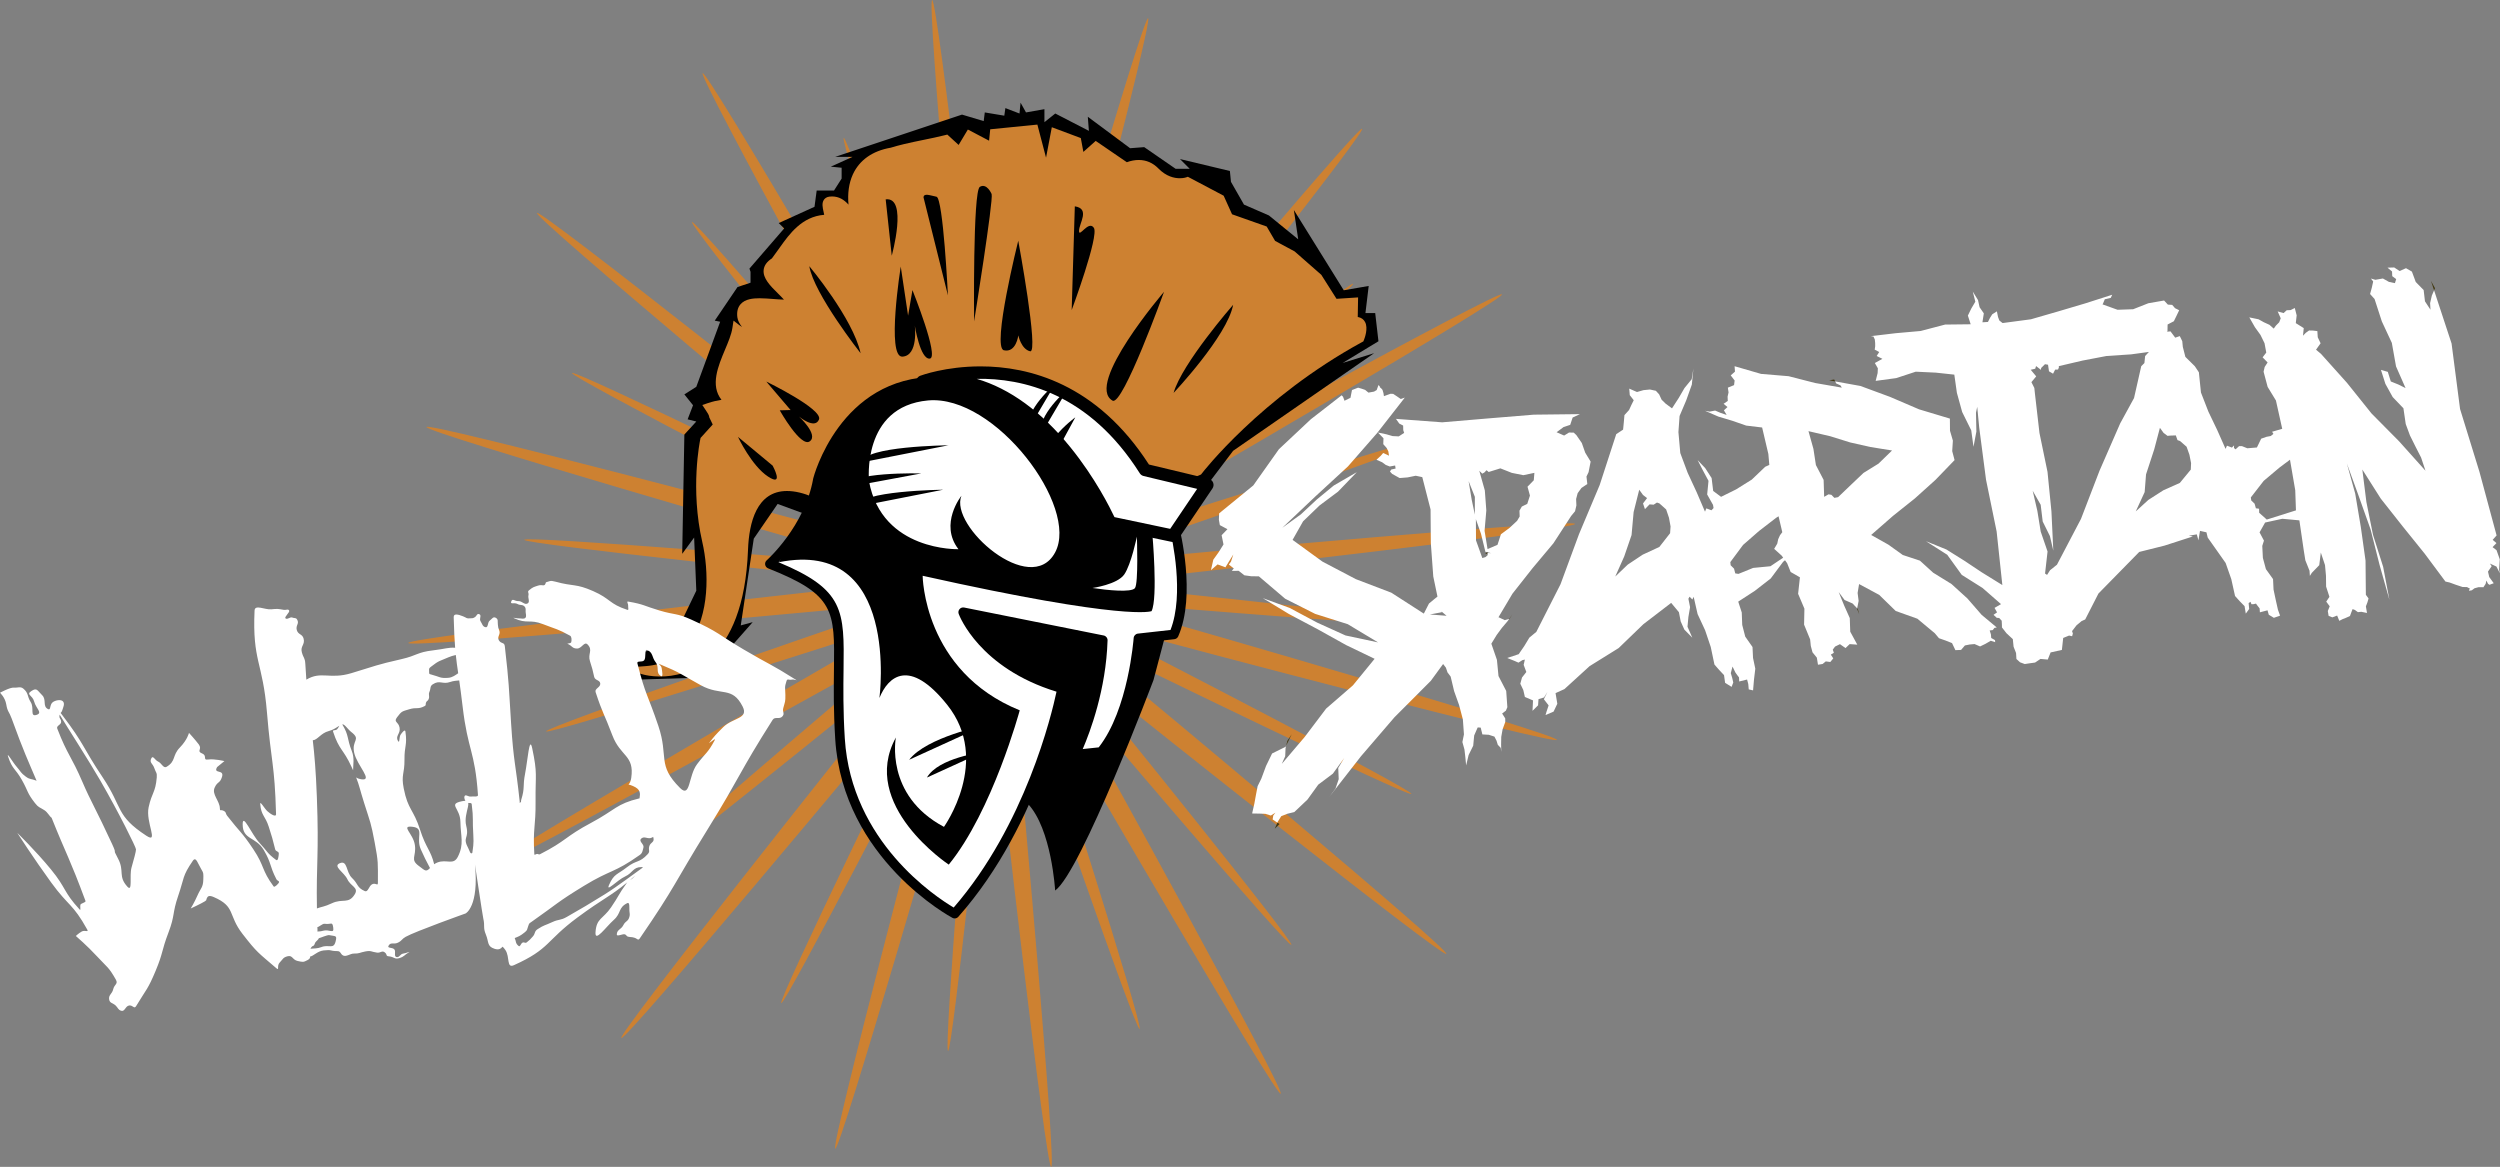
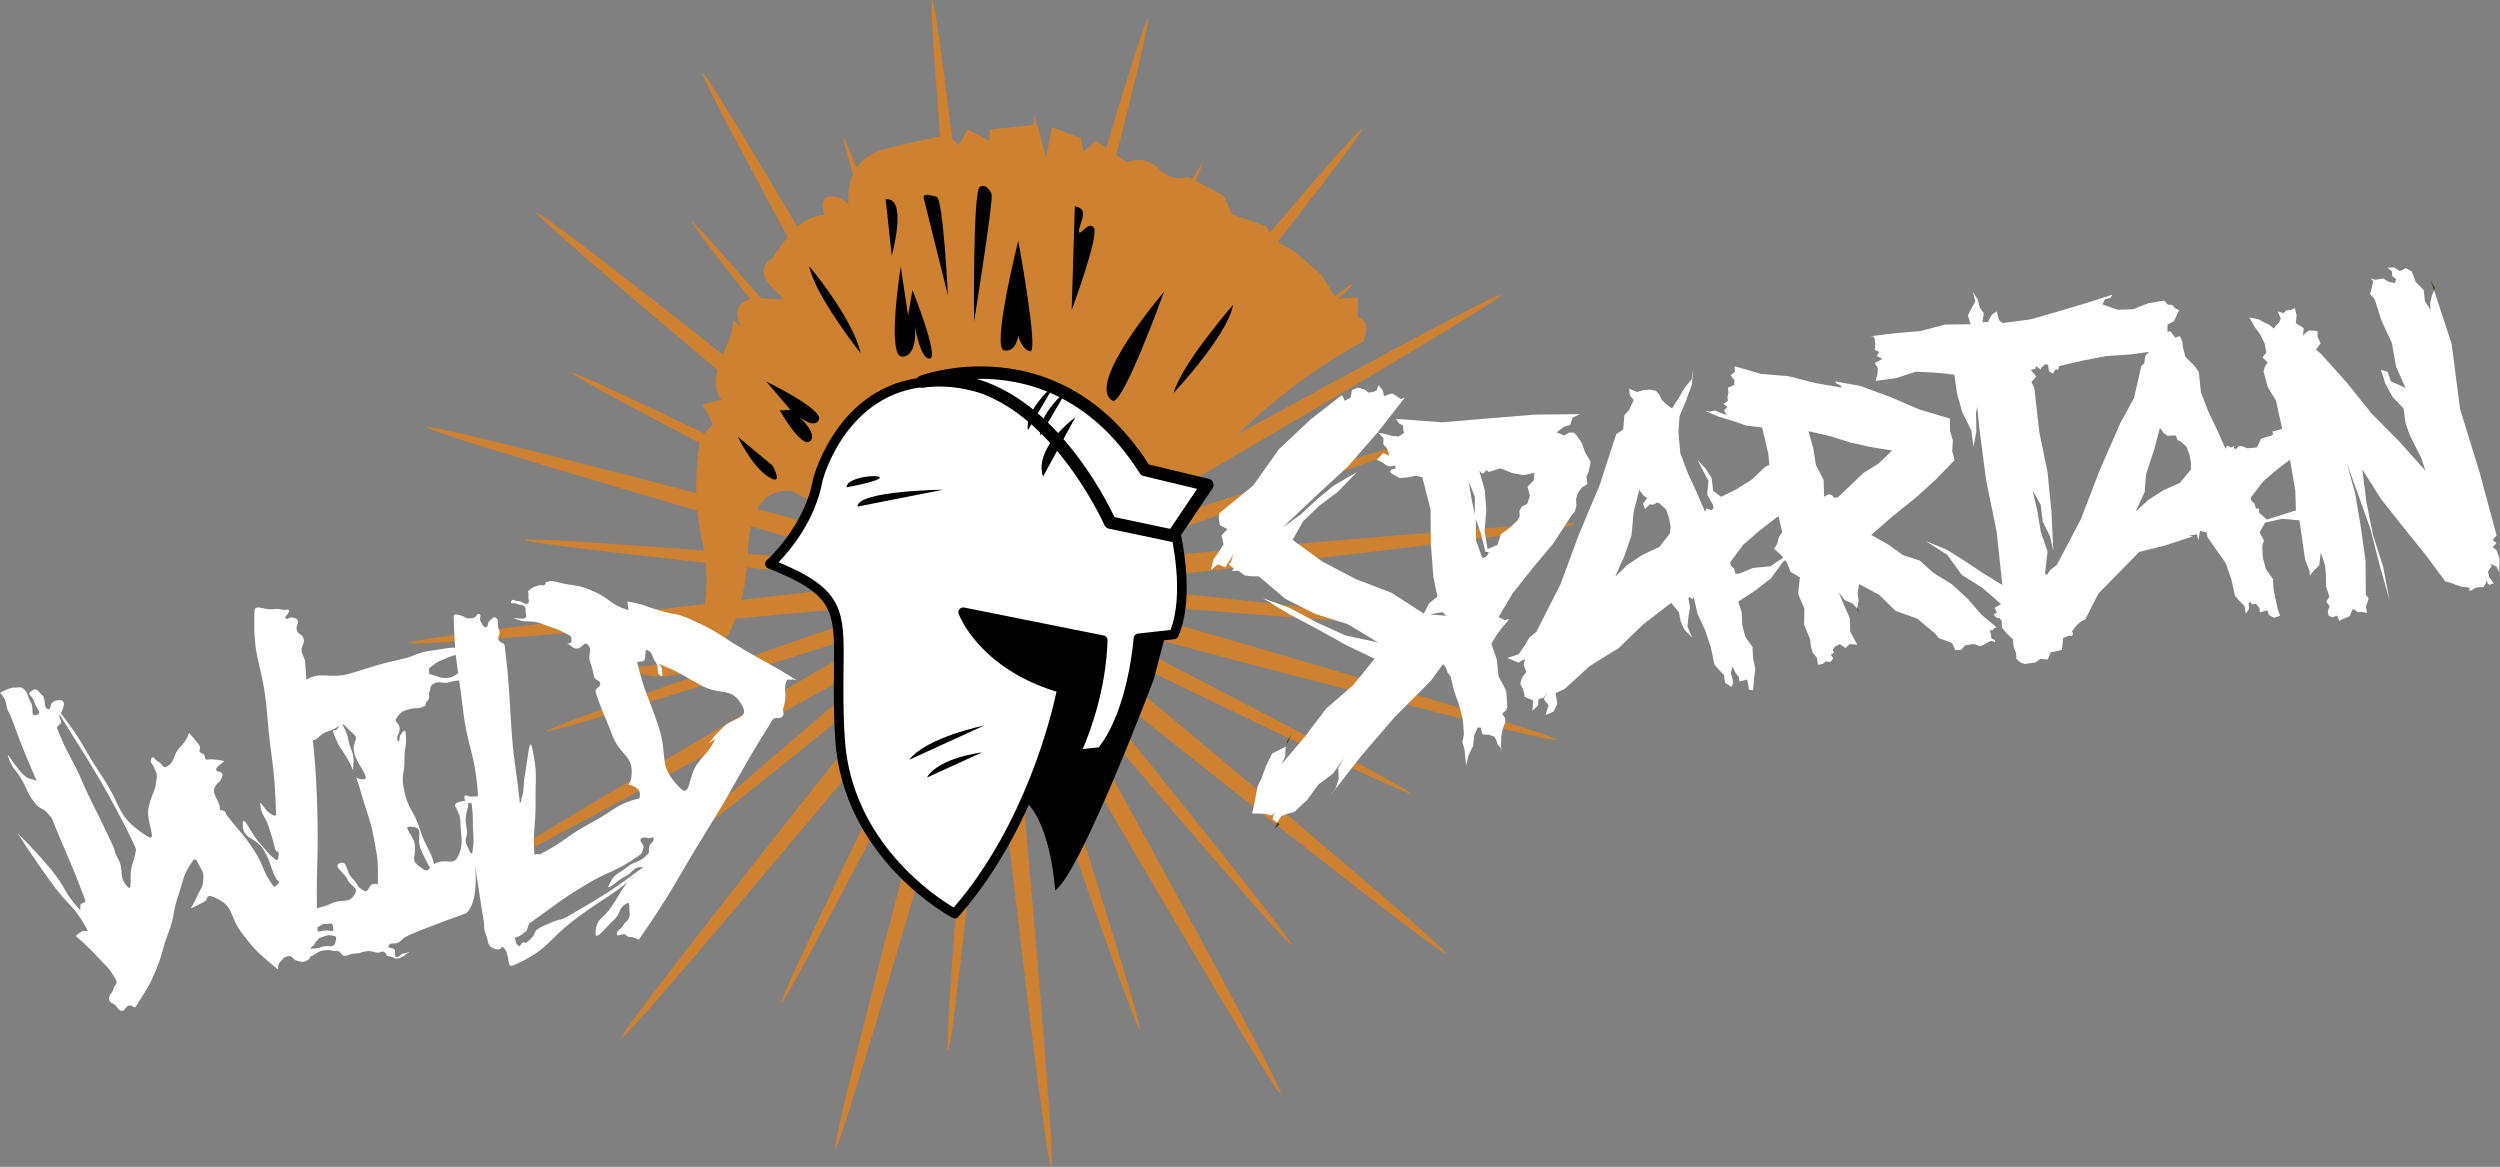
<svg xmlns="http://www.w3.org/2000/svg" version="1.1" id="Ebene_1" x="0px" y="0px" width="781.7px" height="364.86px" viewBox="0 0 781.7 364.86" enable-background="new 0 0 781.7 364.86" xml:space="preserve">
  <rect x="0" y="0" width="781.7" height="364.86" fill="#808080" stroke="none" />
  <rect x="-63.52" y="-171.702" display="none" stroke="#FFFFFF" width="1053" height="775" />
  <g>
    <path d="M321.395,183.344l8.436-14.322C329.831,169.022,320.399,176.823,321.395,183.344" />
    <path d="M325.286,185.011l8.434-14.321C333.72,170.69,324.29,178.49,325.286,185.011" />
    <path fill="#CD8131" d="M318.293,231.93c0.948,9.279,12.135,132.754,10.407,132.93c-1.727,0.177-15.716-123.012-16.663-132.292   c-0.946-9.282-0.314-16.947,1.412-17.122C315.179,215.27,317.346,222.649,318.293,231.93 M306.711,149.416   c1.728-0.176,2.359-7.841,1.414-17.123C307.176,123.013,293.189-0.174,291.463,0c-1.729,0.178,9.459,123.652,10.406,132.932   C302.816,142.212,304.984,149.593,306.711,149.416 M277.066,185.801c-0.175-1.728-7.84-2.361-17.123-1.416   c-9.278,0.949-132.467,14.938-132.291,16.664c0.176,1.728,123.652-9.46,132.93-10.407   C269.864,189.696,277.243,187.528,277.066,185.801 M343.096,179.061c0.176,1.726,7.842,2.36,17.123,1.412   c9.279-0.947,132.468-14.934,132.291-16.661c-0.176-1.728-123.651,9.459-132.93,10.406   C350.299,175.164,342.92,177.333,343.096,179.061 M335.81,203.393c-1.098,1.348,3.875,7.214,11.109,13.107   c7.229,5.891,104.229,83.108,105.326,81.763c1.096-1.346-94.124-80.745-101.355-86.639   C343.656,205.731,336.904,202.047,335.81,203.393 M284.354,161.467c1.095-1.346-3.877-7.213-11.11-13.105   c-7.228-5.893-104.228-83.11-105.325-81.764c-1.097,1.348,94.122,80.746,101.354,86.639   C276.506,159.127,283.258,162.816,284.354,161.467 M289.12,208.159c-1.346-1.098-7.214,3.875-13.107,11.109   c-5.891,7.23-83.11,104.228-81.762,105.326c1.346,1.097,80.746-94.125,86.637-101.354   C286.779,216.006,290.465,209.254,289.12,208.159 M331.043,156.704c1.346,1.097,7.215-3.877,13.106-11.112   c5.892-7.228,83.11-104.226,81.764-105.326c-1.347-1.096-80.747,94.126-86.638,101.355   C333.381,148.856,329.697,155.607,331.043,156.704 M301.229,214.415c-1.673-0.463-5.047,6.449-7.535,15.44   c-2.489,8.989-34.2,128.846-32.527,129.308c1.675,0.465,36.099-118.642,38.587-127.631   C302.243,222.541,302.902,214.877,301.229,214.415 M318.935,150.446c1.673,0.465,5.046-6.448,7.535-15.44   c2.487-8.991,34.199-128.844,32.527-129.308c-1.675-0.463-36.099,118.642-38.588,127.631   C317.919,142.32,317.261,149.984,318.935,150.446 M278.099,173.579c0.463-1.672-6.45-5.046-15.441-7.537   c-8.989-2.487-128.844-34.199-129.309-32.524c-0.463,1.672,118.642,36.098,127.632,38.584   C269.973,174.592,277.635,175.252,278.099,173.579 M342.064,191.284c-0.463,1.672,6.449,5.045,15.44,7.535   c8.989,2.488,128.847,34.199,129.31,32.526c0.463-1.675-118.641-36.099-127.631-38.587   C350.189,190.27,342.527,189.609,342.064,191.284 M326.439,211.306c-1.513,0.855,0.99,8.128,5.587,16.247   c4.599,8.115,66.925,115.29,68.436,114.435c1.511-0.857-58.366-109.419-62.965-117.533   C332.9,216.334,327.949,210.451,326.439,211.306 M293.725,153.555c1.51-0.855-0.99-8.128-5.589-16.246   c-4.598-8.116-66.925-115.291-68.436-114.436c-1.51,0.857,58.367,109.419,62.965,117.536   C287.262,148.526,292.213,154.411,293.725,153.555 M281.206,198.787c-0.855-1.509-8.127,0.991-16.247,5.59   c-8.114,4.596-115.289,66.926-114.435,68.434c0.858,1.514,109.42-58.365,117.535-62.963   C276.176,205.25,282.063,200.299,281.206,198.787 M338.958,166.075c0.856,1.511,8.128-0.992,16.245-5.59   c8.116-4.598,115.292-66.925,114.436-68.436c-0.856-1.511-109.419,58.367-117.535,62.965   C343.985,159.613,338.103,164.565,338.958,166.075 M307.611,208.882c-1.382-0.13-3.068,5.792-3.761,13.23   c-0.696,7.434-8.797,106.353-7.413,106.481c1.385,0.13,11.73-98.58,12.424-106.015C309.556,215.143,308.997,209.01,307.611,208.882    M312.552,155.979c1.383,0.129,3.066-5.793,3.762-13.229c0.692-7.436,8.795-106.354,7.413-106.484   c-1.386-0.129-11.731,98.582-12.426,106.016C310.607,149.717,311.167,155.85,312.552,155.979 M283.63,179.961   c0.128-1.382-5.794-3.068-13.231-3.761c-7.433-0.694-106.354-8.795-106.483-7.413c-0.129,1.383,98.582,11.729,106.016,12.424   C277.37,181.904,283.5,181.344,283.63,179.961 M336.534,184.9c-0.131,1.384,5.793,3.067,13.231,3.762   c7.433,0.694,106.352,8.796,106.482,7.413c0.128-1.383-98.583-11.731-106.016-12.426   C342.793,182.955,336.663,183.514,336.534,184.9 M327.04,202.881c-1.068,0.888,1.928,6.265,6.695,12.015   c4.764,5.747,68.983,81.424,70.053,80.537c1.07-0.889-61.412-78.001-66.18-83.751C332.84,205.934,328.108,201.993,327.04,202.881    M293.124,161.981c1.069-0.887-1.927-6.267-6.695-12.017c-4.766-5.747-68.983-81.423-70.053-80.534   c-1.068,0.887,61.413,78.002,66.18,83.748C287.322,158.928,292.052,162.869,293.124,161.981 M289.631,199.39   c-0.889-1.07-6.266,1.925-12.016,6.693c-5.748,4.767-81.424,68.983-80.537,70.053c0.889,1.07,78.002-61.412,83.75-66.18   C286.579,205.19,290.519,200.457,289.631,199.39 M330.529,165.473c0.889,1.07,6.269-1.926,12.018-6.695   c5.746-4.766,81.423-68.984,80.536-70.053c-0.888-1.07-78.003,61.411-83.749,66.179   C333.583,159.67,329.644,164.403,330.529,165.473 M298.173,206.18c-1.242-0.623-4.964,4.282-8.311,10.959   c-3.347,6.673-46.824,95.896-45.585,96.519c1.246,0.622,46.738-87.589,50.084-94.263   C297.711,212.718,299.415,206.803,298.173,206.18 M321.988,158.683c1.244,0.622,4.965-4.284,8.311-10.96   c3.348-6.675,46.826-95.894,45.584-96.519c-1.242-0.623-46.736,87.588-50.082,94.261   C322.453,152.143,320.749,158.061,321.988,158.683 M286.333,170.522c0.623-1.242-4.281-4.961-10.959-8.311   c-6.674-3.345-95.894-46.825-96.518-45.583c-0.623,1.243,87.586,46.736,94.262,50.083   C279.794,170.059,285.709,171.765,286.333,170.522 M333.829,194.339c-0.623,1.242,4.283,4.962,10.961,8.31   c6.675,3.347,95.894,46.825,96.518,45.583c0.623-1.243-87.587-46.736-94.262-50.083   C340.37,194.801,334.454,193.096,333.829,194.339 M318.454,207.643c-1.318,0.437-0.482,6.539,1.873,13.627   c2.354,7.086,34.698,100.918,36.018,100.479c1.319-0.438-28.887-94.979-31.241-102.067   C322.75,212.595,319.772,207.205,318.454,207.643 M301.709,157.217c1.318-0.437,0.481-6.537-1.873-13.626   c-2.354-7.085-34.699-100.919-36.018-100.479c-1.318,0.437,28.888,94.98,31.241,102.068   C297.413,152.266,300.39,157.657,301.709,157.217 M284.868,190.803c-0.437-1.32-6.535-0.481-13.625,1.872   c-7.087,2.355-100.919,34.698-100.48,36.017c0.438,1.32,94.98-28.886,102.066-31.238   C279.917,195.1,285.308,192.123,284.868,190.803 M335.293,174.058c0.439,1.319,6.538,0.48,13.628-1.872   c7.085-2.354,100.918-34.698,100.479-36.017c-0.438-1.32-94.98,28.886-102.066,31.24   C340.247,169.762,334.856,172.74,335.293,174.058" />
-     <polygon points="215.006,196.567 210.259,201.654 190.591,206.401 196.694,206.741 188.217,210.471 199.407,212.505    220.093,211.827 235.354,194.533 231.624,195.549 235.692,168.421 243.152,157.571 266.211,166.047 262.481,170.456    267.568,169.439 275.707,179.612 270.619,194.533 376.082,153.501 385.576,140.954 429.66,110.434 419.826,113.487    431.016,106.705 429.999,97.887 426.947,97.887 427.964,89.411 420.165,90.766 404.566,65.672 405.922,74.829 396.766,67.369    388.967,63.977 384.898,56.856 384.56,53.465 368.959,49.735 372.012,52.788 367.604,52.788 357.771,46.005 353.361,46.344    340.136,36.51 340.475,40.919 329.963,35.493 326.572,38.206 326.572,34.136 320.807,35.153 319.111,32.102 318.772,35.493    314.363,33.797 314.026,36.171 307.921,35.153 307.583,37.866 300.8,35.832 261.125,49.057 266.551,49.057 259.769,52.109    263.159,52.448 263.159,55.838 260.785,59.569 255.36,59.569 254.682,64.656 243.491,69.743 245.188,71.438 234.335,83.985    234.674,85.003 234.674,88.393 230.606,89.75 223.485,100.262 225.18,100.6 217.719,120.947 213.988,123.321 216.701,126.712    215.006,131.12 217.719,131.798 213.988,135.868 213.312,173.169 217.042,168.083 217.719,184.699 213.312,193.854  " />
    <path fill="#CD8131" d="M206.461,211.533c-2.869,0-4.793-0.494-4.873-0.515l-8.051-2.107l8.299-0.623   c5.867-0.439,10.501-2.914,13.775-7.359c6.311-8.565,6.088-22.302,3.981-31.465c-3.827-16.637-0.749-31.539-0.615-32.165   l0.077-0.367l3.802-4.199l-1.081-2.246l-0.028-0.223c-0.065-0.511-0.634-1.361-1.138-2.113l-1.01-1.511l1.717-0.587   c1.522-0.512,2.896-0.817,4.279-1.044c-3.585-4.497-1.03-10.579,1.081-15.61c1.039-2.469,2.017-4.803,2.325-6.811l0.357-2.334   l1.867,1.446c0.258,0.199,0.525,0.379,0.8,0.543c-0.802-0.994-1.337-2.029-1.468-3.041c-0.217-1.705,0.125-3.081,1.013-4.09   c1.446-1.641,3.928-1.85,5.93-1.85c1.339,0,2.796,0.112,4.207,0.22c1.149,0.087,2.331,0.179,3.426,0.207   c-0.582-0.653-1.264-1.326-1.931-1.988c-2.323-2.302-4.725-4.683-4.416-7.333c0.161-1.369,1.029-2.568,2.577-3.572   c0.702-0.931,1.391-1.901,2.061-2.84l0.499-0.7c2.899-4.06,6.816-9.542,13.79-10.089c-0.057-0.313-0.128-0.635-0.197-0.942   c-0.302-1.343-0.612-2.735,0.123-3.78c0.262-0.375,0.767-0.845,1.676-0.96c0.287-0.037,0.574-0.056,0.853-0.056   c2.154,0,3.799,1.039,5.15,2.556c-0.326-3.428,0.101-6.676,1.327-9.385c2.046-4.517,6.154-7.427,11.88-8.418   c1.249-0.386,2.614-0.757,4.166-1.128c2.002-0.479,4.067-0.903,6.063-1.311c2.355-0.482,4.58-0.938,6.731-1.481l0.726-0.185   l3.538,3.244l2.887-4.82l6.634,3.49l0.359-3.562l14.742-1.471l2.708,10.339l1.808-9.517l9.068,3.392l0.797,4.327l3.855-3.442   l9.737,6.664c1.269-0.464,2.517-0.7,3.718-0.7c2.354,0,4.419,0.89,6.137,2.647c2.475,2.534,5.006,3.065,6.692,3.065   c1.175,0,1.947-0.258,1.955-0.26l0.567-0.195l0.54,0.277l10.669,5.641l2.621,5.807l10.826,3.824l2.631,4.5l6.104,3.283l8.344,7.317   l4.759,7.509l6.743-0.441l-0.108,6.133c0.102,0.015,0.201,0.033,0.297,0.055c0.895,0.203,1.587,0.729,1.999,1.524   c1.026,1.972-0.118,4.997-0.355,5.582l-0.188,0.458l-0.434,0.236c-31.823,17.391-49.911,40.854-50.088,41.088l-0.225,0.293   l-101.677,43.189l2.466-3.808c2.004-3.092,1.481-7.78-1.466-13.203c-5.404-9.94-18.561-21.014-28.8-21.014   c-9.496,0-11.863,9.945-12.175,18.29C232.55,207.664,214.263,211.533,206.461,211.533" />
    <path d="M329.923,278.45c0,0-1.086-19.253-8.554-27.151c-7.468-7.896-37.869-51.663-26.551-64.331   c11.319-12.667,70.226,9.105,70.226,9.105l-4.362,16.547C360.682,212.62,338.033,272.655,329.923,278.45" />
    <path fill="#FFFFFF" d="M367.218,165.006c0,0,5.36,20.754-0.182,33.366l-11.069,1.238c0,0-1.626,23.342-11.648,35.502l-8.226,0.876   c0,0,8.131-16.346,8.719-35.813l-43.642-8.743c0,0,6.211,16.733,30.924,23.8c0,0-7.387,40.915-33.575,70.442   c0,0-33.527-17.514-35.863-54.644c-2.339-37.128,6.732-43.382-21.925-54.711c0,0,12.242-10.743,15.014-26.407   c0,0,8.554-34.428,42.763-30.271C332.721,123.8,367.218,165.006,367.218,165.006" />
    <path d="M298.518,287.176c-0.235,0-0.474-0.056-0.693-0.171c-0.343-0.179-34.304-18.339-36.665-55.879   c-0.561-8.891-0.47-16.079-0.397-21.856c0.232-18.365,0.293-23.301-20.584-31.554c-0.485-0.191-0.836-0.623-0.926-1.137   c-0.09-0.515,0.096-1.039,0.488-1.385c0.118-0.104,11.883-10.605,14.528-25.541c0.006-0.034,0.013-0.067,0.02-0.101   c0.08-0.317,8.245-31.757,38.623-31.757c1.873,0,3.816,0.12,5.777,0.358c34.406,4.181,68.255,44.189,69.68,45.89   c0.142,0.171,0.246,0.372,0.301,0.588c0.225,0.868,5.425,21.406-0.26,34.345c-0.215,0.489-0.675,0.828-1.206,0.887l-9.848,1.101   c-0.494,5.101-2.898,24.204-11.88,35.104c-0.249,0.302-0.608,0.495-0.998,0.536l-8.226,0.876c-0.546,0.061-1.077-0.186-1.39-0.635   c-0.313-0.449-0.356-1.033-0.112-1.524c0.078-0.157,7.642-15.585,8.513-33.924l-39.36-7.886   c2.846,4.837,10.782,15.185,28.603,20.28c0.741,0.212,1.201,0.95,1.065,1.709c-0.075,0.413-7.765,41.671-33.93,71.172   C299.349,287.001,298.937,287.176,298.518,287.176 M243.433,175.797c20.645,8.571,20.561,15.151,20.329,33.511   c-0.072,5.727-0.162,12.853,0.392,21.63c2.029,32.253,28.486,49.545,34.043,52.83c22.384-25.827,30.64-60.364,32.155-67.487   c-24.053-7.394-30.328-23.626-30.588-24.325c-0.189-0.51-0.088-1.082,0.266-1.496c0.352-0.414,0.896-0.605,1.435-0.497   l43.642,8.743c0.718,0.144,1.226,0.784,1.204,1.516c-0.465,15.393-5.479,28.69-7.764,33.998l4.994-0.532   c9.271-11.785,10.914-33.956,10.93-34.182c0.05-0.723,0.609-1.306,1.329-1.386l10.191-1.139   c4.386-11.207,0.479-28.667-0.145-31.271c-3.005-3.495-35.699-40.711-67.518-44.577c-1.842-0.224-3.665-0.337-5.416-0.337   c-27.562,0-35.362,28.158-35.7,29.438C254.969,162.794,246.988,172.155,243.433,175.797" />
    <path fill="#FFFFFF" d="M377.509,151.62l-10.735,15.91l-19.665-4.135c0,0-21.925-50.033-58.679-44.088   c0,0,42.135-15.816,69.603,27.644L377.509,151.62z" />
    <path d="M366.774,169.476c-0.132,0-0.268-0.014-0.4-0.042l-19.665-4.136c-0.613-0.129-1.129-0.548-1.381-1.122   c-0.19-0.434-19.421-43.414-50.855-43.414c-1.893,0-3.822,0.157-5.732,0.465c-0.987,0.16-1.934-0.453-2.192-1.42   c-0.256-0.967,0.262-1.969,1.197-2.32c0.319-0.119,7.936-2.93,18.87-2.93c15.034,0,36.308,5.345,52.634,30.686l18.713,4.486   c0.62,0.149,1.127,0.592,1.36,1.187c0.232,0.592,0.156,1.263-0.201,1.794l-10.735,15.908   C368.02,169.161,367.411,169.476,366.774,169.476 M348.471,161.692l17.422,3.666l8.434-12.5l-16.749-4.016   c-0.492-0.118-0.919-0.423-1.189-0.851c-15.882-25.13-36.762-29.813-50.998-29.531c10.316,3.01,20.296,10.268,29.324,21.421   C342.407,149.383,347.092,158.761,348.471,161.692" />
-     <path d="M360.305,166.821l-13.196-3.426c0,0-11.797-26.568-37.29-40.426c-25.492-13.856-50.461,12.539-53.172,23.344   c-2.707,10.809-13.094,29.479-13.094,29.479c38.071-7.646,31.425,42.447,31.425,42.447c2.717-6.723,9.36-12.671,21.198,2.153   c13.867,17.371-1.02,38.151-1.02,38.151c-18.61-9.881-15.034-27.942-15.034-27.942c-11.606,21.124,16.535,39.747,16.535,39.747   c13.685-16.795,22.191-48.242,22.191-48.242c-30.137-12.246-30.355-42.072-30.355-42.072   c64.082,14.309,71.579,11.059,71.579,11.059C362.104,187.006,360.305,166.821,360.305,166.821 M329.923,172.725   c-7.631,14.239-33.204-8.283-29.3-17.71c0,0-7.046,8.805-0.938,16.705c0,0-23.892,0.741-27.956-21.2   c0,0-2.467-23.416,18.472-25.311C311.139,123.311,337.555,158.487,329.923,172.725 M354.856,183.913   c-1.16,1.381-8.445,0.662-13.263-0.061c0,0,7.777-1.088,9.946-4.241c2.167-3.153,3.942-11.807,3.942-11.807   S356.016,182.532,354.856,183.913" />
    <path d="M363.967,91.248c0,0-12.915,35.832-16.089,34.028C339.077,120.272,363.967,91.248,363.967,91.248 M336.073,64.515   l-0.98,32.446c0,0,8.617-23.211,6.937-25.72c-1.679-2.508-4.681,3.318-4.644,0.93C337.422,69.787,340.931,65.258,336.073,64.515    M318.386,75.268c0,0-8.346,33.384-4.493,34.256c3.855,0.869,4.513-4.659,4.513-4.659s0.888,4.311,3.695,4.976   C324.906,110.504,318.386,75.268,318.386,75.268 M310.065,60.676c0,0-1.473-3.557-3.688-2.254   c-2.215,1.303-1.797,42.076-1.797,42.076S310.657,62.642,310.065,60.676 M288.76,61.683l7.64,30.671c0,0-1.486-30.433-3.581-30.848   C290.726,61.092,288.923,60.3,288.76,61.683 M276.934,62.334l1.899,17.621C278.833,79.955,283.964,61.442,276.934,62.334    M283.938,98.699l-2.292-15.359c0,0-4.545,28.477,0.52,28.176c5.065-0.305,3.873-9.681,3.873-9.681s1.695,10.671,4.709,10.29   c3.014-0.385-5.444-21.424-5.444-21.424L283.938,98.699z M269.102,110.453c-2.41-10.923-16.048-27.221-16.048-27.221   C254.494,91.895,269.102,110.453,269.102,110.453 M385.577,95.307c0,0-16.036,18.37-18.614,27.543   C366.962,122.85,383.753,105.065,385.577,95.307 M247.202,128.208l-3.391,0.092c0,0,6.596,11.748,9.399,9.69   c2.8-2.055-3.366-7.735-3.366-7.735s4.947,4.133,6.24,0.906c1.29-3.224-16.479-11.855-16.479-11.855L247.202,128.208z    M230.747,136.593c0,0,4.203,8.991,9.401,12.415c5.2,3.422,1.439-3.416,1.439-3.416L230.747,136.593z" />
-     <path d="M269.771,144.512l26.798-5.279C296.569,139.233,269.771,139.51,269.771,144.512" />
-     <path d="M264.672,152.383l23.369-4.348C288.042,148.035,264.872,147.383,264.672,152.383" />
+     <path d="M264.672,152.383C288.042,148.035,264.872,147.383,264.672,152.383" />
    <path d="M268.103,158.407l26.8-5.279C294.903,153.128,268.103,153.405,268.103,158.407" />
    <path d="M289.831,243.124l17.251-7.873C307.082,235.25,293.409,236.911,289.831,243.124" />
    <path d="M284.274,237.567l23.488-10.721C307.762,226.846,289.768,230.477,284.274,237.567" />
    <path d="M321.395,134.514l8.436-14.324C329.831,120.19,320.399,127.991,321.395,134.514" />
    <path d="M325.286,136.18l8.434-14.322C333.72,121.858,324.29,129.659,325.286,136.18" />
    <path d="M326.148,149.021l10.075-18.519C336.223,130.502,323.082,139.967,326.148,149.021" />
    <path fill="#FFFFFF" d="M248.869,212.551c-7.974-5.047-8.173-4.655-16.302-9.448c-8.148-4.806-7.81-5.482-16.412-9.363   c-4.668-2.107-4.973-1.38-9.885-2.829c-4.911-1.452-4.814-1.95-9.861-2.817c-0.592-0.101,0.056,0.721,0.001,1.318   c-0.055,0.597,0.302,1.454-0.269,1.266c-5.763-1.889-5.131-3.424-10.685-5.859c-5.556-2.438-5.94-1.338-11.789-2.945   c-1.726-0.474-1.676-0.127-2.977,0.204c-0.008,0.035-0.006,0.047-0.017,0.086c-0.424,1.526-0.946,0.444-2.448,0.944   c-1.504,0.5-1.535,0.441-2.775,1.426c-0.693,0.549-0.006,0.753-0.217,1.614c-0.211,0.858,0.532,2.017-0.207,2.503   c-0.991,0.652-1.758-0.76-2.942-0.7c-1.186,0.059-1.822-0.996-2.234,0.116c-0.384,1.037,0.97,0.232,1.931,0.777   c0.962,0.546,1.589,0.051,2.315,0.885c0.39,0.447,0.227,1.027,0.256,1.619c0.03,0.593,0.341,1.423-0.085,1.836   c-0.487,0.473-1.233,0.145-1.911,0.18c-0.678,0.034-2.275-0.375-1.662-0.084c4.115,1.947,4.848,0.222,9.09,1.877   c4.242,1.654,4.467,1.414,8.459,3.606c0.54,0.296,0.523,1.386,0.385,1.987c-0.141,0.602-1.65,0.348-1.084,0.596   c1.4,0.613,1.356,1.43,2.884,1.438c1.528,0.009,2.25-2.364,3.309-1.26c1.764,1.839-0.05,2.856,0.751,5.277   c0.802,2.422,0.714,2.377,1.306,4.859c0.275,1.152,1.839,0.924,1.9,2.109c0.06,1.186-1.83,1.518-1.46,2.645   c2.251,6.853,2.681,6.731,5.228,13.478c2.546,6.747,6.951,6.184,5.92,13.321c-0.145,1-0.441,1.649-0.846,2.103   c0.411,0.085,0.873,0.232,1.424,0.474c2.383,1.045,2.259,2.214,2.015,3.83c-7.308,1.746-7.48,3.578-15.148,7.666   c-8.267,4.405-7.651,5.57-15.997,9.823c-0.378,0.192-0.476-0.121-0.899-0.101c-0.423,0.022-0.833,0.513-0.858,0.089   c-0.503-8.3,0.468-8.321,0.389-16.636c-0.08-8.314,0.662-8.41-1.063-16.545c-0.871-4.103-1.399,3.847-2.211,7.963   c-0.811,4.115,0.022,4.24-1.224,8.245c-0.155,0.492,0.15,0.708-0.354,0.817c-0.112,0.023-0.172,0.047-0.205,0.063   c0.046-0.039,0.119-0.142,0.095-0.37c-1.294-12.14-1.896-12.07-2.679-24.254c-0.783-12.185-0.592-12.185-1.975-24.315   c-0.155-1.358-1.084-0.65-1.821-1.802c-0.737-1.15,0.594-1.87,0.082-3.138c-0.382-0.946-0.298-0.806-0.434-1.819   c-0.136-1.012,0.219-1.673-0.68-2.152c-0.811-0.433-1.135,0.354-1.871,0.899c-0.737,0.547-0.408,2.25-1.305,2.061   c-0.967-0.207-0.994-1.018-1.545-1.838c-0.551-0.822,0.479-1.912-0.449-2.256c-0.711-0.264-0.739,0.62-1.4,0.992   c-0.66,0.373-0.61,0.253-1.366,0.324c-1.291,0.122-1.062-0.157-2.271-0.629c-1.478-0.576-2.961-1.015-2.928,0.28   c0.108,4.195,0.254,7.129,0.451,9.558c-2.074-0.173-3.248,0.381-6.838,0.8c-5.147,0.598-4.975,1.623-10.029,2.773   c-7.918,1.803-7.816,2.025-15.593,4.369c-6.79,2.049-9.427-0.778-14.065,2.027c-0.11-1.518-0.217-3.153-0.321-4.956   c-0.116-1.992-0.57-1.688-1.091-3.614c-0.522-1.926,1.074-2.362,0.55-4.285c-0.412-1.509-1.71-1.151-2.125-2.659   c-0.416-1.507,0.902-1.971,0.085-3.304c-0.397-0.646-0.78-0.295-1.474-0.599c-0.694-0.305-1.573,0.757-2.138,0.247   c-0.478-0.432,1.424-1.859,1.139-2.439c-0.283-0.58-0.993-0.105-1.63-0.213c-2.007-0.341-1.956-0.364-3.983-0.176   c-2.029,0.187-5.116-1.627-5.206,0.406c-0.71,15.93,2.569,15.937,3.879,31.829c1.311,15.892,2.397,15.843,2.841,31.784   c0.032,1.197-1.843-0.103-2.731-0.905c-0.889-0.805-2.313-3.412-2.215-2.218c0.301,3.669,1.564,3.615,2.676,7.125   c1.11,3.509,1.109,3.462,1.998,7.033c0.185,0.745,1.181,0.583,1.135,1.349c-0.045,0.767-0.223,2.438-0.839,1.979   c-2.941-2.193-2.677-2.659-5.188-5.334c-2.511-2.675-5.264-9.504-5.272-5.835c-0.012,4.965,4.103,3.802,6.611,8.09   s1.687,4.762,3.973,9.173c0.199,0.384,0.845,0.419,0.782,0.848c-0.064,0.427-1.407,1.718-1.663,1.368   c-3.922-5.326-2.719-6.194-6.392-11.697c-3.673-5.502-4.078-5.178-8.134-10.404c-0.652-0.838-0.21-1.133-1.166-1.595   c-0.958-0.461-1.128,0.275-1.146-0.788c-0.038-2.273-2.561-4.322-1.647-6.406s1.637-1.224,2.319-3.394   c0.789-2.512-2.857-0.799-1.531-3.073l2.283-1.867c0,0-3.092-0.766-5.031-0.498c-1.938,0.269-0.165-1.156-1.973-1.902   c-1.805-0.744,0.164-1.274-1.019-2.827c-1.181-1.555-3.059-3.602-3.059-3.602s-0.446,2.103-2.866,4.602   c-2.421,2.497-1.151,4.25-4.148,6.019c-0.979,0.577-1.565-1.172-2.606-1.63c-1.042-0.457-1.615-2.072-2.138-1.063   c-0.728,1.405,0.428,1.609,0.928,3.111c0.5,1.504,0.891,1.336,0.756,2.914c-0.415,4.815-1.5,4.563-2.537,9.284   c-1.036,4.722,3.319,11.569-0.723,8.922c-9.67-6.334-7.239-8.665-13.664-18.271c-6.426-9.609-5.58-10.193-12.582-19.39   c-0.202-0.267-0.383-0.499-0.553-0.722c0.169-0.183,0.362-0.352,0.513-0.843c0.292-0.947,0.89-2.08,0.2-2.794   c-0.673-0.692-2.362-0.324-3.143,0.245c-1.07,0.783-0.582,2.626-1.455,2.213c-1.898-0.896-0.399-2.954-1.916-4.405   c-1.515-1.451-1.571-2.432-3.328-1.285c-1.811,1.183,0.335,1.237,0.865,3.333c0.53,2.096,2.776,3.513,0.707,4.144   c-2.142,0.652-0.601-2.118-1.8-4.01c-1.2-1.892-0.586-2.771-2.304-4.209c-0.919-0.77-1.765-0.205-2.959-0.315   C3.133,214.894,0,216.61,0,216.61s1.6,1.425,1.969,3.697c0.37,2.272,0.885,2.169,1.67,4.335   c3.815,10.521,5.175,13.266,7.803,19.484c-0.039-0.015-0.071-0.022-0.112-0.039c-1.647-0.681-1.878-0.223-3.309-1.287   c-1.647-1.222-1.426-1.46-2.776-3.005c-1.352-1.544-3.333-5.063-2.68-3.118c1.324,3.955,2.211,3.544,4.262,7.176   c2.05,3.632,1.532,3.945,4.096,7.235c1.158,1.483,1.381,1.222,2.96,2.246c1.059,0.685,1.651,2.016,2.245,2.354   c4.742,11.84,5.587,12.49,10.606,26.022c0.187,0.503-1.45,0.686-1.594,1.202c-0.143,0.517,0.177,1.917-0.186,1.524   c-5.229-5.65-4.119-6.619-9.002-12.57c-4.883-5.95-10.549-11.439-10.549-11.439s5.104,7.943,10.576,15.478   c5.473,7.532,6.782,6.597,11.293,14.741c0.552,0.995-0.721,0.058-1.711,0.617c-0.99,0.56-1.847,1.397-1.847,1.397   s3.548,3.038,6.691,6.444c3.143,3.409,3.547,3.177,5.826,7.213c0.779,1.378-0.488,1.457-0.836,3.003   c-0.346,1.545-1.559,1.738-1.248,3.293c0.211,1.059,1.162,1.019,1.962,1.742s0.769,1.392,1.806,1.695   c1.14,0.334,1.301-1.513,2.482-1.657c1.182-0.145,1.541,1.226,2.156,0.207c3.26-5.384,3.684-5.229,6.108-11.038   c2.424-5.809,1.773-6.089,4.013-11.973c2.111-5.545,1.127-5.891,3.052-11.506c1.925-5.614,1.213-6.064,4.581-10.952   c0.991-1.438,1.592,0.97,2.515,2.45c0.924,1.481,0.779,1.674,0.748,3.419c-0.044,2.464-0.816,2.701-1.806,4.957   c-0.99,2.258-2.132,4.111-2.132,4.111s3.294-1.516,4.445-2.252c0.803-0.516,0.242-0.529,0.623-0.982   c0.265-0.687,0.791-0.92,2.127-0.342c6.93,2.993,4.376,5.563,9.006,11.526c4.629,5.963,4.816,5.764,10.535,10.689   c1.137,0.979,0.053-0.687,1.101-1.756c1.051-1.073,0.974-1.542,2.421-1.938c1.608-0.437,1.537,1.122,3.167,1.465   c1.631,0.341,1.73,0.479,3.192-0.317c0.625-0.343,0.754-0.686,0.728-1.073c1.035-0.119,2.267-1.691,4.204-1.906   c2.785-0.31,1.588,0.169,4.39,0.218c1.025,0.02,0.871,1.034,1.824,1.411c0.953,0.376,2.19-0.651,3.213-0.642   c1.883,0.02,1.799-0.321,3.649-0.669c1.849-0.348,1.775,0.117,3.64,0.37c1.131,0.153,1.557-0.774,2.442-0.055   c0.884,0.719,0.15,1.119,1.287,1.219c1.659,0.146,1.711,1.044,3.297,0.539c1.588-0.504,1.451-0.953,2.902-1.771   c0.816-0.461-0.858,0.246-1.785,0.378c-0.927,0.131-1.229,1.367-2.117,1.07c-0.856-0.282-0.02-1.776-0.646-2.424   c-0.627-0.647-2.229-0.279-1.804-1.072c0.698-1.309,1.639-0.338,2.963-0.998c1.325-0.661,1.13-1.105,2.42-1.832   c2.999-1.691,18.736-7.303,18.736-7.303s4.213-2.088,2.922-15.291c0.106,0.645,2.36,15.831,2.602,16.859   c0.574,2.455-0.145,2.73,0.821,5.059c0.966,2.328,0.289,3.637,2.685,4.422c1.344,0.441,1.931,0.015,2.533-0.658   c0.283,0.273,0.578,0.599,0.887,1.063c1.468,2.217,0.25,5.806,2.675,4.714c11.319-5.099,9.887-7.542,19.872-14.92   c8.126-6.006,10.148-6.491,15.564-10.975c-0.076,0.089-0.152,0.178-0.233,0.291c-2.618,3.632-2.33,3.86-4.86,7.555   c-2.53,3.691-4.584,3.336-4.854,7.805c-0.197,3.25,3.256-1.715,5.694-3.875c2.439-2.16,1.319-3.831,4.24-5.275   c0.835-0.413,0.617,1.454,0.662,2.387c0.047,0.931,0.247,1.035-0.003,1.934c-0.417,1.499-1.201,1.186-1.896,2.579   c-0.693,1.392-2.027,1.373-2.041,2.929c-0.005,0.683,1.652-0.146,2.334-0.095c0.682,0.05,0.582,0.631,1.25,0.771   c0.971,0.205,0.984,0.031,1.933,0.322c0.948,0.291,1.119,1.005,1.68,0.188c11.313-16.48,10.59-16.935,21.109-33.932   c10.518-16.996,9.714-17.509,20.422-34.388c0.706-1.114,2.137-0.065,3.022-1.046c0.885-0.977-0.041-1.351,0.304-2.624   c0.573-2.131,0.684-1.922,0.659-4.127c-0.027-2.206-0.338-2.294,0.364-4.385c0.275-0.819,0.761-0.179,1.599-0.391   C248.376,212.308,249.6,213.014,248.869,212.551 M41.122,271.277c-0.718,2.582,0.429,7.871-1.316,5.943   c-2.954-3.261-0.819-4.835-2.883-8.721c-2.063-3.886-0.034-0.598-1.875-4.593c-4.928-10.688-6.708-13.412-9.233-19.31   c-3.558-8.309-4.651-8.352-7.914-16.781c-0.367-0.947,1.269-1.146,1.217-2.161c-0.051-1.017-0.647-0.879-0.524-1.887   c0.015-0.125,0.036-0.229,0.061-0.317c2.678,4.425,9.06,14.288,12.73,20.645c5.952,10.312,11.103,20.787,11.137,21.465   C42.556,266.238,41.84,268.694,41.122,271.277 M99.247,291.267c0.021-0.104,0.036-0.227,0.03-0.391   c-0.013-0.353-0.022-0.686-0.034-1.025c0.359,0.145,1.577-1.106,2.267-1.005c2.139,0.316,2.389-0.899,2.692,1.24   c0.295,2.077-1.238,0.345-3.246,0.954C100.339,291.229,99.76,291.254,99.247,291.267 M104.921,294.431   c-0.649,2.517-2.069,0.754-4.482,1.724c-1.063,0.428-2.36,0.432-3.368,0.494c0.783-1.475,0.922-0.224,1.483-1.897   c0.093-0.276,1.271-1.187,1.087-1.37c0.483-0.099,2.737-1.09,3.301-0.979C105,292.808,105.446,292.4,104.921,294.431    M118.161,275.97c-0.001,1.26-0.547-0.008-1.711,0.476c-1.164,0.482-1.279,2.667-2.434,2.16c-2.47-1.084-1.972-2.218-3.933-4.07   c-1.961-1.854-1.358-5.669-3.844-4.622c-2.277,0.961,1.34,2.79,2.387,5.028c1.045,2.239,3.601,2.56,2.312,4.668   c-1.96,3.212-3.78,1.218-7.18,2.831c-2.294,1.09-3.298,1.085-4.662,1.608c-0.25-14.342,0.674-16.631-0.023-34.906   c-0.318-8.354-0.769-13.346-1.271-17.671c1.48-0.093,2.509-2.241,4.976-2.88c1.51-0.389,2.471-1.154,3.333-1.668   c-0.222,0.404-0.456,0.863-0.698,1.093c-0.569,0.538-1.497,0.051-1.253,0.793c1.913,5.817,3.128,5.285,5.698,10.844   c0.203,0.437,0.381,0.83,0.549,1.205c-0.014-1.628,0.489-3.77-0.397-5.997c-1.625-4.095-0.787-4.705-2.99-8.362   c0.685-0.199,1.779,1.586,2.778,2.354c3.271,2.511,0.067,2.486,0.949,6.518c0.883,4.028,6.191,8.972,2.125,8.28   c-0.672-0.114-1.153-0.31-1.515-0.558c1.025,2.585,1.177,3.806,2.545,8.12c1.912,6.036,2.093,5.993,3.255,12.216   C118.319,269.653,118.163,269.64,118.161,275.97 M134.174,209.844c-0.046-0.932-0.011-0.894,0.722-1.471   c2.429-1.904,2.52-1.61,5.343-2.856c0.654-0.288,1.462-0.519,2.281-0.716c0.203,1.934,0.451,3.664,0.746,5.708   c-0.808,0.563-1.814,1.325-3.042,1.426c-2.706,0.222-2.647-0.315-5.276-0.992C134.046,210.709,134.221,210.776,134.174,209.844    M131.059,270.837c-2.976-2.132-0.811-2.983-1.334-6.608c-0.521-3.623-4.507-6.098-0.865-5.723   c4.057,0.416,1.078,3.316,2.709,7.054c0.734,1.681,1.889,4.082,2.879,5.861C133.133,272.84,132.787,272.072,131.059,270.837    M146.515,265.427c-2.144-3.952,0.324-2.956-0.739-7.222c-1.063-4.275,2.908-8.609-1.394-7.667   c-4.394,0.961-0.473,2.01-0.417,6.507c0.057,4.495,1.221,6.836-0.804,10.85c-1.413,2.8-3.518,0.635-6.43,1.8   c-0.353,0.141-0.674,0.325-0.971,0.536c-1.105-4.466-2.556-5.003-4.386-10.714c-2.116-6.599-3.801-6.2-5.14-13.002   c-0.852-4.327,0.29-4.555,0.237-8.967c-0.051-4.411,0.913-4.457,0.292-8.824c-0.118-0.839-1.036,0.304-1.508,1.008   c-0.475,0.703-0.266,2.756-0.739,2.053c-1.095-1.633,0.78-2.323,0.426-4.259c-0.352-1.935-1.98-1.664-0.799-3.236   c1.47-1.955,1.496-1.812,3.838-2.524c2.34-0.712,2.608,0.14,4.783-0.979c0.575-0.296,0.208-0.482,0.433-1.088   c0.224-0.604,0.567-0.467,0.815-1.063c0.435-1.052-0.179-1.314,0.278-2.354c0.457-1.043,0.074-1.691,1.027-2.313   c2.223-1.454,2.986,0.146,5.488-0.742c0.955-0.34,1.955-0.394,2.785-0.473c0.307,2.151,0.657,4.728,1.059,8.146   c1.635,13.925,3.846,13.727,4.803,27.713c0.048,0.682-1.594,0.335-2.268,0.453c-0.673,0.119-1.636-0.775-1.91-0.149   s0.111,1.32,0.481,1.895c0.367,0.577,1.65-0.062,1.737,0.617c0.618,4.793,0.175,4.845,0.503,9.667   c0.195,2.882-0.127,4.084-0.32,5.607C147.036,267.218,146.858,266.061,146.515,265.427 M198.275,274.15   c-0.514,0.615-0.899,0.809-1.282,1.04c0.51-0.433,1.049-0.897,1.627-1.408C198.491,273.908,198.372,274.035,198.275,274.15    M203.014,264.627c-0.359,1.291,0.399,1.496-0.512,2.479c-2.606,2.813-3.459,1.711-6.482,4.069   c-3.021,2.36-4.035,1.992-5.574,5.502c-1.1,2.51,2.51-1.473,5-2.616c2.488-1.144,2.439-2.963,5.178-2.948   c0.232,0.002,0.349,0.052,0.394,0.133c-2.162,1.502-8.095,6.031-11.941,8.403c-5.846,3.604-5.853,3.601-11.805,7.027   c-2.142,1.233-2.437,0.637-4.676,1.683c-2.24,1.048-2.42,0.822-4.494,2.168c-1.107,0.717-0.627,1.325-1.512,2.304   c-0.882,0.979-0.865,1.002-1.894,1.826c-0.481,0.386-0.673-0.141-1.257,0.06c-0.585,0.2-0.777,1.469-1.261,1.087   c-1.088-0.859-0.746-1.45-1.241-2.496c1.104-0.447,1.64-0.568,3.161-1.81c0.854-0.696,0.663-0.8,1.035-1.837   c0.374-1.039,0.191-0.8,1.092-1.435c8.135-5.709,7.884-6.057,16.365-11.237c8.483-5.181,9.336-3.911,17.446-9.655   c0.876-0.621,0.869-1.29,1.156-2.323c0.288-1.033-1.486-1.873-0.787-2.687c1.016-1.18,2.244,0.341,3.56-0.49   c0.096-0.061,0.18-0.11,0.268-0.166c0.037,0.154,0.074,0.303,0.109,0.472C204.609,263.455,203.373,263.336,203.014,264.627    M226.111,227.39c-2.555,2.53-2.883,2.973-4.451,5.008c0.006-0.004,0.011-0.011,0.016-0.013c1.04-0.648,2.276-1.819,1.767-0.875   c-2.197,4.08-2.69,3.721-5.475,7.426c-2.784,3.706-2.041,10.727-5.323,7.454c-7.297-7.277-3.497-9.643-6.79-19.407   c-3.294-9.767-4.036-9.558-6.548-19.552c-0.248-0.99,1.494-0.2,2.133-0.997c0.639-0.796,0.002-3.595,0.936-3.184   c1.896,0.831,1.372,2.198,2.642,3.83c1.272,1.635-0.129,3.207,1.629,4.298c0.797,0.493,0.369-1.563,0.238-2.49   c-0.13-0.926-1.496-1.587-0.63-1.229c6.722,2.77,6.505,3.104,12.877,6.604c6.374,3.499,9.809,0.182,13.084,6.671   C234.164,224.793,229.183,224.35,226.111,227.39" />
    <polygon fill="#41370F" points="400.091,257.674 399.411,257.217 398.585,259.131  " />
    <polygon fill="#41370F" points="402.524,231.642 402.166,233.128 403.907,229.572  " />
    <polygon fill="#41370F" points="472.871,192.133 471.885,193.533 472.001,193.502  " />
    <path fill="#FFFFFF" d="M420.412,125.336l-0.47-1.275l-0.429-0.461l-9.637,7.492l-9.99,9.375l-8.012,11.324l-10.678,8.735   l-0.074,1.97l0.3,1.695l2.375,1.278l-1.821,1.883l0.588,2.884l-1.501,2.407l-1.682,2.352l-0.744,3.281l2.077-1.798l2.452,0.911   l1.005-1.655l1.464-2.369l-0.716,2.201l-0.684,0.956l1.547,1.207l-0.621,0.773l2.136-0.022l1.796,1.405l2.136,0.294l2.395,0.032   l8.215,6.994l9.38,4.741l10.195,3.22l9.481,5.703l-10.18-2.174l-8.842-4.006l-8.616-4.598l-8.408-3.068l8.135,4.946l9.018,4.778   l8.919,4.964l8.895,4.285l-6.787,8.305l-8.381,7.268l-6.675,8.834l-7.181,8.443l1.065-2.384l0.106-2.503l0.201-0.831l-0.185,0.379   l-4.223,2.089l-1.891,3.896l-1.483,3.989l-1.152,2.337l-0.521,2.7l-0.489,2.704l-0.709,3.137l2.44,0.041l1.699,0.066l1.71,0.536   l1.438-0.898l-0.673,0.877l-0.2,1.239l1.482,0.996l0.126-0.292l1.085-1.721l1.925-0.763l2.152-0.522l4.119-3.906l3.373-4.671   l4.571-3.434l3.576-4.94l-1.896,3.173l0.148,3.491l-1.004,2.924l-1.944,2.621l9.909-12.71l10.47-12.188l11.376-11.404l3.835-5.253   l0.875,1.144l0.5,1.48l0.99,1.32l1.073,4.516l1.561,4.384l1.183,4.479l0.335,4.688l-0.487,2.391l0.65,2.344l0.271,2.365l0.252,2.6   l0.778-3.258l1.434-2.908l0.302-3.2l1.1-2.513l0.937,0.053l0.525,2.131l1.986,0.111l1.778,0.571l0.66,1.278l0.397,1.283   l0.922,0.963l0.167,1.254l-0.051-2.307l0.044-2.379l0.421-2.361l0.834-2.291l-0.011-1.133l-0.969-1.526l1.178-0.892l0.454-1.085   l-0.358-5.079l-2.411-4.656l-0.489-5.057l-1.747-5.06l1.672-2.739l1.623-2.202l1.782-2.1l0.492-0.698l-1.382,0.371l-1.939-0.914   l-0.828,1.365l5.177-8.719l6.281-7.972l6.531-7.794l5.53-8.522l1.231-1.493l0.419-1.815l-0.086-2.017l0.488-1.832l1.177-1.619   l1.837-1.23l-0.265-2.336l0.657-1.365l0.646-3.309l-1.696-2.795l-1.063-3.019l-1.713-2.485l-0.824-0.769l-1.472-0.017l-1.519,0.94   l-2.359-1.037l2.181-1.62l2.071-0.683l0.766-2.292l2.286-1.067l-14.418,0.168l-14.334,1.178l-14.334,1.215l-14.442-1.075   l1.026,1.458l1.219,0.632l0.034,1.436l0.279,0.858l-1.681,1.089l-1.926-0.092l-1.939-0.56l-2.64-0.553l1.724,1.795l-0.065,1.841   l1.044,1.186l0.538,1.067l0.212,1.35l-1.835-0.837l-0.731,0.857l-1.354,1.247l1.774,0.787l1.117,0.828l1.258,0.498l1.682-0.31   l0.153,0.953l-1.366,0.307l-0.398,0.628l0.669,0.729l2.344,1.305l2.509-0.2l2.531-0.52l2.047,0.433l2.592,10.101l0.082,10.529   l0.766,10.44l1.311,6.283l-0.965,0.773l-1.69,1.4l-1.609,3.151l-10.154-6.54l-11.093-4.233l-10.451-5.489l-9.341-6.792l3.279-5.796   l5.14-4.957l5.802-4.339l5.863-6.083l-7.202,4.174l-5.287,4.356l-5.022,4.683l-5.786,4.178l10.243-9.71l10.291-9.484l9.176-10.502   l8.604-11.018l-1.267,0.448l-1.197-0.824l-1.197-0.787l-0.859-0.023l-2.019,0.746l-0.145-0.957l-0.304-1.017l-0.375-0.438   l-0.438-0.375l-0.063-0.312l-0.381-0.375l-0.557,1.562l-0.837,0.49l-1.736,0.311l-1.04-0.85l-1.027-0.355l-1.177-0.341   l-1.909,0.747l-0.471,2.426l-1.725,0.845 M463.482,148.104l0.667-0.377l0.661-0.7l0.669,0.557l3.659-1.14l3.57,1.413l3.597,0.724   l3.468-0.729l-0.19,2.321l-1.961,2.01l0.761,2.773l-0.837,2.59l-1.7,0.843l-0.74,1.294l0.069,1.802l-0.803,1.363l-2.401,2.238   l-2.66,1.969l-1.071,3.298l-3.106,1.331l-0.937-5.723l0.546-6.359l-0.467-6.256l-1.735-6.149L463.482,148.104z M461.16,155.36   l-0.011,5.556l-0.976-4.664l-0.971-5.818L461.16,155.36z M452.316,192.542l-5.231-0.408l3.719-0.703l-0.042-0.198L452.316,192.542z    M465.11,172.918l0.078,0.646l-0.714,0.629l-0.979,0.299l-1.978-5.525l-0.036-6.46l-0.072-0.349l1.668,4.75l1.387,5.656   l0.323,0.016l0.278,0.076l-0.007-0.06h0.012l0.008,0.064l0.33,0.09l0.858,0.216L465.11,172.918z" />
    <polygon fill="#41370F" points="465.065,172.657 464.39,173.126 465.089,173.193 465,172.915 465.11,172.919 465.078,172.661  " />
    <path fill="#FFFFFF" d="M623.615,196.331l0.74-0.13l-4.73-3.943l-4.45-5.123l-4.972-4.518l-5.75-3.554l-4.129-3.76l-5.361-1.772   l-4.501-3.228l-5.387-3.029l6.857-5.991l6.802-5.427l6.455-5.813l5.966-6.18l-0.736-2.804l0.209-3.288l-0.904-3.088l-0.034-3.799   l-9.629-2.895l-9.078-3.891l-9.252-3.414l-7.907-1.428l0.33,0.635l1.326,0.609l0.425,0.707l-8.356-1.454l-8.295-2.128l-8.603-0.717   l-8.281-2.404l0.125,1.689l-1.328,1.178l1.219,1.604l-0.179,1.44l-1.943,0.792l0.222,1.5l-0.303,1.311l0.059,1.343l-1.315,0.897   l1.228,1.018l-1.118,1.017l0.854,1.451l-1.933-0.659l-1.671-0.712l-1.711,0.328l-1.451-0.261l4.156,1.81l4.387,1.315l4.333,1.506   l4.985,0.597l1.945,8.276l0.302,3.427l-1.279,0.573l-4.2,4.011l-4.89,3.057l-4.717,2.334l-2.466-1.838l-0.485-4.029l-2.016-3.121   l-2.369-2.502l1.591,3.107l1.817,3.387l-0.417,4.264l1.829,3.25l0.167,0.991l-0.658,0.7l-1.605-0.606l-0.41,1.042l-2.612-6.1   l-2.797-6.033l-2.321-6.207l-0.581-6.556l0.359-5.022l2.067-4.864l1.768-4.958l0.495-5.046l-0.534,3.359l-2.26,2.769l-1.785,3.079   l-2.118,3.27l-2.008-1.488l-1.248-1.23l-0.757-1.645l-1.024-1.127l-1.861-0.406l-2.029,0.203l-2.021,0.582l-2.423-1.06l0.167,2.044   l1.238,1.583l-0.782,1.583l-0.674,1.473l-1.451,1.604l-0.197,2.275l-0.223,2.261l-2.144,1.412l-5.175,15.909l-6.47,15.372   l-5.779,15.654l-7.562,14.889l-2.176,1.801l-1.603,2.653l-1.729,2.519l-3.59,1.196l2.248,0.902l1.26,0.554l1.225-0.779l0.78-0.185   l-0.379,1.655l0.834,2.233l-1.35,1.723l-0.536,1.943l0.937,1.967l0.498,2.174l2.542,1.078l-0.159,3.256l1.739-1.719l0.135-1.932   l1.731-0.532l1.053-1.704l-1.102,2.27l1.482,1.921l-0.646,1.923l-0.319,1.095l2.524-1.085l1.159-2.45l-0.551-3.334l2.771-1.245   l7.866-7.178l9.092-5.655l7.747-7.479l8.678-6.649l2.415,2.909l0.565,2.904l1.14,2.541l2.484,2.527l-1.505-3.428l0.285-3.041   l0.521-3.075l-0.521-2.622l0.366-0.653l0.876,0.892l0.401-0.854l1.231,5.396l2.349,5.058l1.769,5.245l1.15,5.48l1.496,1.715   l1.504,1.594l0.335,2.41l2.032,1.269l0.521-1.372l-0.338-1.456l-0.438-1.474l0.544-2.055l0.892,1.848l0.553,0.783l0.585,0.764   l0.058,1.273l2.468-0.613l0.372,1.426l0.141,1.664l1.354,0.304l0.29-3.373l0.408-3.404l-0.71-3.368l-0.16-3.415l-2.277-3.252   l-0.94-3.646l-0.146-3.89l-1.104-3.402l5.199-3.379l4.958-3.856l3.865-5.192l0.602-0.519l0.665,0.923l1.107,2.757l2.896,1.663   l-0.564,5.161l1.969,4.647l-0.104,4.986l1.893,4.617l0.204,2.041l0.538,2.004l1.356,1.667l0.356,2.21l1.448-0.236l0.991-0.807   l1.417,0.188l0.925-1.128l-0.766-1.175l0.951-0.591l-0.342-0.96l0.705-0.963l1.544-0.758l1.738,1.228l1.294-1.247l2.389,0.173   l-2.205-4.05l-0.147-4.26l-1.728-3.865l-1.743-4.272l1.841,2.48l2.493,1.086l1.45,1.527l0.455-2.329l-0.318-2.475l0.458-2.787   l6.293,3.381l5.157,5.033l6.771,2.417l5.447,4.539l1.313,1.564l2.072,0.725l2.012,0.796l1.049,2.207l1.774-0.07l1.206-1.398   l1.489-0.299l1.532-0.136l1.716,0.749l1.676-0.812l1.67-0.971l1.383,0.447l-0.05-0.637l-1.184-0.677l-0.11-1.158l-0.382-1.197   l0.963-0.11L623.615,196.331z M522.207,166.723l-3.359,4.295l-5.2,2.409l-4.688,3.117l-3.906,3.732l2.806-6.288l2.294-6.681   l0.648-7.204l1.752-6.97l1.179,1.634l1.271,0.977l-1.268,1.678l0.604,1.782l1.44-1.495l1.282,0.096l1.033-0.67l0.76,0.267   l2.109,1.883l0.883,2.59l0.502,2.731L522.207,166.723z M553.578,177.055l-5.407,0.521l-4.586,1.865l-1.004-0.148l-0.382-1.49   l-1.056-1.051l-0.108-0.986l3.974-5.367l5.017-4.381l5.284-4.076l0.81-0.51l1.168,4.978l-0.713,0.936l-0.571,1.256l-0.291,1.383   l-0.966,1.631l2.366,2.138l0.449,0.623L553.578,177.055z M578.72,151.635l-3.986,3.816l-1.164,0.219l-0.93-0.949l-0.909-0.154   l-1.354,0.786l-0.169-5.298l-2.414-4.644l-0.776-5.059l-1.548-5.539l6.816,1.592l6.214,1.935l6.325,1.43l6.776,1.088l-4.236,4.115   l-4.688,2.898L578.72,151.635z" />
-     <polygon fill="#41370F" points="624.382,196.196 624.355,196.202 624.747,196.528  " />
    <polygon fill="#41370F" points="581.354,192.076 580.903,190.427 580.704,190.215 580.667,190.396  " />
-     <polygon fill="#41370F" points="571.949,118.917 573.823,119.256 573.513,118.659  " />
    <line fill="#41370F" x1="781.7" y1="179.342" x2="781.656" y2="179.256" />
    <path fill="#FFFFFF" d="M683.319,111.584l-0.797-3.125l-0.17-1.777l-0.776-1.59l-1.429,0.492l-1.473-1.972l-1.122,0.111   l0.176-0.164l0.037-2.096l1.958-1.017l0.81-1.657l0.854-1.785l-1.292-0.643l-0.896-1.033l-1.346-0.082l-1.187-1.283l-4.919,0.855   l-4.75,1.873l-4.873,0.17l-4.704-1.687l0.164-0.288l0.549-1.318l1.855-0.422l0.46-0.984l-8.396,2.691l-8.503,2.522l-8.521,2.463   L626.255,101l-0.134-0.021l-0.971-0.772l-0.408-1.09l-0.354-1.77l-1.458,0.931l-0.705,1.128l-0.63,1.256l-1.727,0.113l0.432-2.787   l-1.321-1.928l-0.496-2.237l-1.637-2.661l0.803,3.166l-1.271,2.16l-1.06,2.186l0.874,2.719l-7.989,0.091l-7.671,2.01l-7.821,0.694   l-7.729,0.919l0.814,0.123l0.418,0.911l0.112,1.088l0.008,1.042l-0.148,1.051l1.412,0.748l-0.8,1.241l1.788,0.888l-2.359,1.307   l0.941,1.653l-0.073,1.498l-0.609,2.437l6.428-0.869l6.115-2.006l6.261,0.297l5.785,0.625l0.804,5.682l1.653,6.001l2.837,5.737   l0.705,5.142l0.902-4.75l-0.121-5.913l0.383-1.835l0.628,6.511l2.13,16.298l3.314,16.177l1.786,16.746l-6.453-3.995l-5.477-3.646   l-5.57-3.487l-6.39-2.588l6.656,4.242l4.543,6.287l6.503,4.096l5.773,5.052l-2.027,1.175l0.786,1.4l-1.104,0.773l1.018,0.936   l0.75,0.049l0.792,0.853l0.063,1.289l0.015,0.814l1.408,1.811l1.988,1.846l0.239,2.375l0.775,1.97l0.112,1.866l1.131,1.031   l1.467,0.549l1.503-0.227l1.734-0.24l1.676-1.131l2.29,0.197l0.884-2.23l3.53-0.782l0.409-3.745l1.836-0.75l0.959,0.212   l0.229-0.855l-0.25-0.75l0.625-0.807l0.759-0.99l1.574-1.317l1.153-0.531l4.139-8.103l12.75-13.002l7.906-1.98l8.849-2.857   l-1.239-0.235l-0.485,0.792l0.485-0.792l2.484-0.428l0.512,1.879l0.485-2.963l2.773,0.611l0.398-0.666l0.863,0.859l-2.87-3.915   l1.251,5.197l5.607,7.95l1.767,5.044l1.172,5.28l1.487,1.647l1.49,1.526l0.382,2.335l1.058-1.45l-0.167-1.834l0.583-0.416   l0.299,0.761l0.618-0.011l0.798-0.18l0.552,0.755l0.583,0.733l0.087,1.235l2.383-0.623l0.4,1.385l1.591,0.959l1.939-0.682   l-0.666-1.832l-0.688-3.072l-0.69-3.242l-0.157-3.288l-2.232-3.115l-0.948-3.512l-0.187-3.751l0.526-1.646l-1.375-2.583   l1.733-3.071l5.392-1.179l5.326,0.496l1.362,9.346l0.5,3.134l1.308,3.28l0.111,1.609l0.614-0.965l2.319-2.389l0.486-3.959   l1.31,3.932l0.305,3.337l0.042,3.394l1.034,3.197l-0.995,1.494l1.084,1.469l-0.594,1.47l0.252,1.512l1.168,0.473l1.5-0.569   l0.671,1.653l1.044-0.534l0.954-0.37l1.339-0.604l0.439-1.191l0.383-0.968l0.734,0.276l0.925,0.674l1.076-0.105l1.768,0.367   l-0.345-2.072l0.469-1.218l0.362-1.248l-0.84-1.15l-0.101-10.675l-1.472-10.504l-1.758-10.455l-2.611-9.421l3.611,9.913   l3.813,10.714l2.787,11.022l3.101,10.996l-1.963-10.335l-3.174-10.014l-2.065-10.244l-1.273-10.163l5.767,9.096l6.822,8.641   l6.913,8.575l6.484,8.714l1.31,0.301l2.015,0.734l2.018,0.666l1.832,0.046l-0.401,0.074l0.835,0.313L772,184.726l0.896-0.157   l0.829-0.624l1.267-0.348l1.521,0.023l0.695-1.055l0.241-1.05l0.48,0.994l0.463,0.354l1.347-0.498l-1.403-1.938l-0.39-1.696   l1.148-1.695l-0.563-0.828l2.052,0.945l1.073,2.104l-0.227-1.116l0.2-3.257l-1.015-2.856l-1.24-0.949l1.22-1.26l-1.183-1.018   l1.227-1.38l-5.354-19.857l-6.071-19.676l-2.656-20.491l-5.467-16.61l-0.702,1.64l-0.544,2.349l0.117,2.063l-1.719-2.611   l-0.415-3.53l-2.47-2.525l-1.2-3.242l-1.851-1.073l-2,0.891l-1.676-1.115l-2.111,0.06l1.425,1.198l0.058,1.462l1.238,0.918   l-0.399,1.26l-1.859-0.384l-1.898-1.069l-2.35,0.406l-1.394-0.388l0.703,0.925l-0.431,1.944l-0.539,1.965l1.401,1.562l2.276,7.006   l3.125,6.713l1.313,7.364l2.981,6.771l-2.26-1.119l-2.357-0.952l-0.935-2.998l-2.146-0.628l1.392,4.383l2.276,4.114l3.363,3.515   l0.717,4.914l1.32,3.578l1.728,3.474l1.764,3.457l1.367,4.111l-8.264-9.218l-8.609-8.691l-7.679-9.585l-8.116-9.049l-1.557-1.302   l1.43-2.012l-0.89-1.873l-0.126-1.934l-1.333-0.166l-1.26-0.031l-1.016,0.725l-0.88,0.913l0.232-2.382l-2.485-1.554l0.275-2.432   l-0.59-2.299l-1.305,0.65l-1.234,0.055l-0.96,0.888l-1.852-0.527l0.954,2.15l-0.477,1.248l-1.034,1.047l-0.671,0.937l-1.347-1.194   l-1.732-0.79l-1.675-0.931l-2.884-0.6l1.757,3.082l1.739,2.414l1.263,2.591l0.54,2.919l-1.142,1.49l1.559,1.601l-0.914,1.411   l-0.342,1.477l1.268,4.752l2.594,4.257l1.967,8.852l-3.166,0.917l0.416,0.667l-0.833,0.666l-1.333,0.25l-1.667,0.584l-1.333,2.75   l-3,0.25l-1.667-0.667h-0.917l-1.083,1l-0.5-0.417l0.021-0.812l-0.664,0.68l-1.553-0.598l-0.435,1.009l-2.6-5.865l-2.776-5.796   l-2.322-5.972l-0.65-6.319l-1.271-1.907 M656.481,147.176l-5.802,15.08l-7.508,14.316l-2.17,1.735l-0.922,1.451l-0.632-0.418   l0.78-6.891l-2.14-6.234l-1.046-6.45l-1.463-6.316l2.501,4.39l0.632,5.225l2.256,4.559l1.058,4.559l-0.583-12.266l-1.226-12.359   l-2.516-12.166l-1.419-12.325l-0.187-1.765l-0.915-1.809l1.501-1.809l-1.719-2.064l1.411-0.319l0.261-0.84l1.53,1.186l0.06-0.582   l1.2-1.185l0.955,0.166l0.298,2.058l1.273,0.747l0.656-1.276l0.901-0.028l0.264-0.648l-0.024-0.412l7.443-1.746l7.515-1.434   l7.639-0.502l5.58-0.762l-1.185,1.276l-0.228,2.202l-0.991,0.984l-2.25,9.955l-4.327,7.919L656.481,147.176z M685.016,146.839   l-3.42,4.157l-5.161,2.311l-4.68,3.004l-3.944,3.597l2.78-6.039l0.431-5.535l2.566-7.846l1.772-6.716l1.141,1.583l1.234,0.933   l0.786-0.079l1.809-0.066l0.538,1.484l0.779,0.267l-0.779-0.267l0.779,0.267l2.056,1.795l0.884,2.493l0.521,2.629L685.016,146.839z    M708.772,162.459l-2.375-2.125l-0.034-1.265l-0.996-0.135l-0.4-1.44l-1.044-1.007l-0.142-0.941l4.027-5.187l5.014-4.22l3.219-2.4   l0.026,0.202l1.61,9.356l0.22,6.287L708.772,162.459z" />
    <polygon fill="#41370F" points="760.118,87.834 761.089,90.787 761.375,90.12  " />
  </g>
</svg>